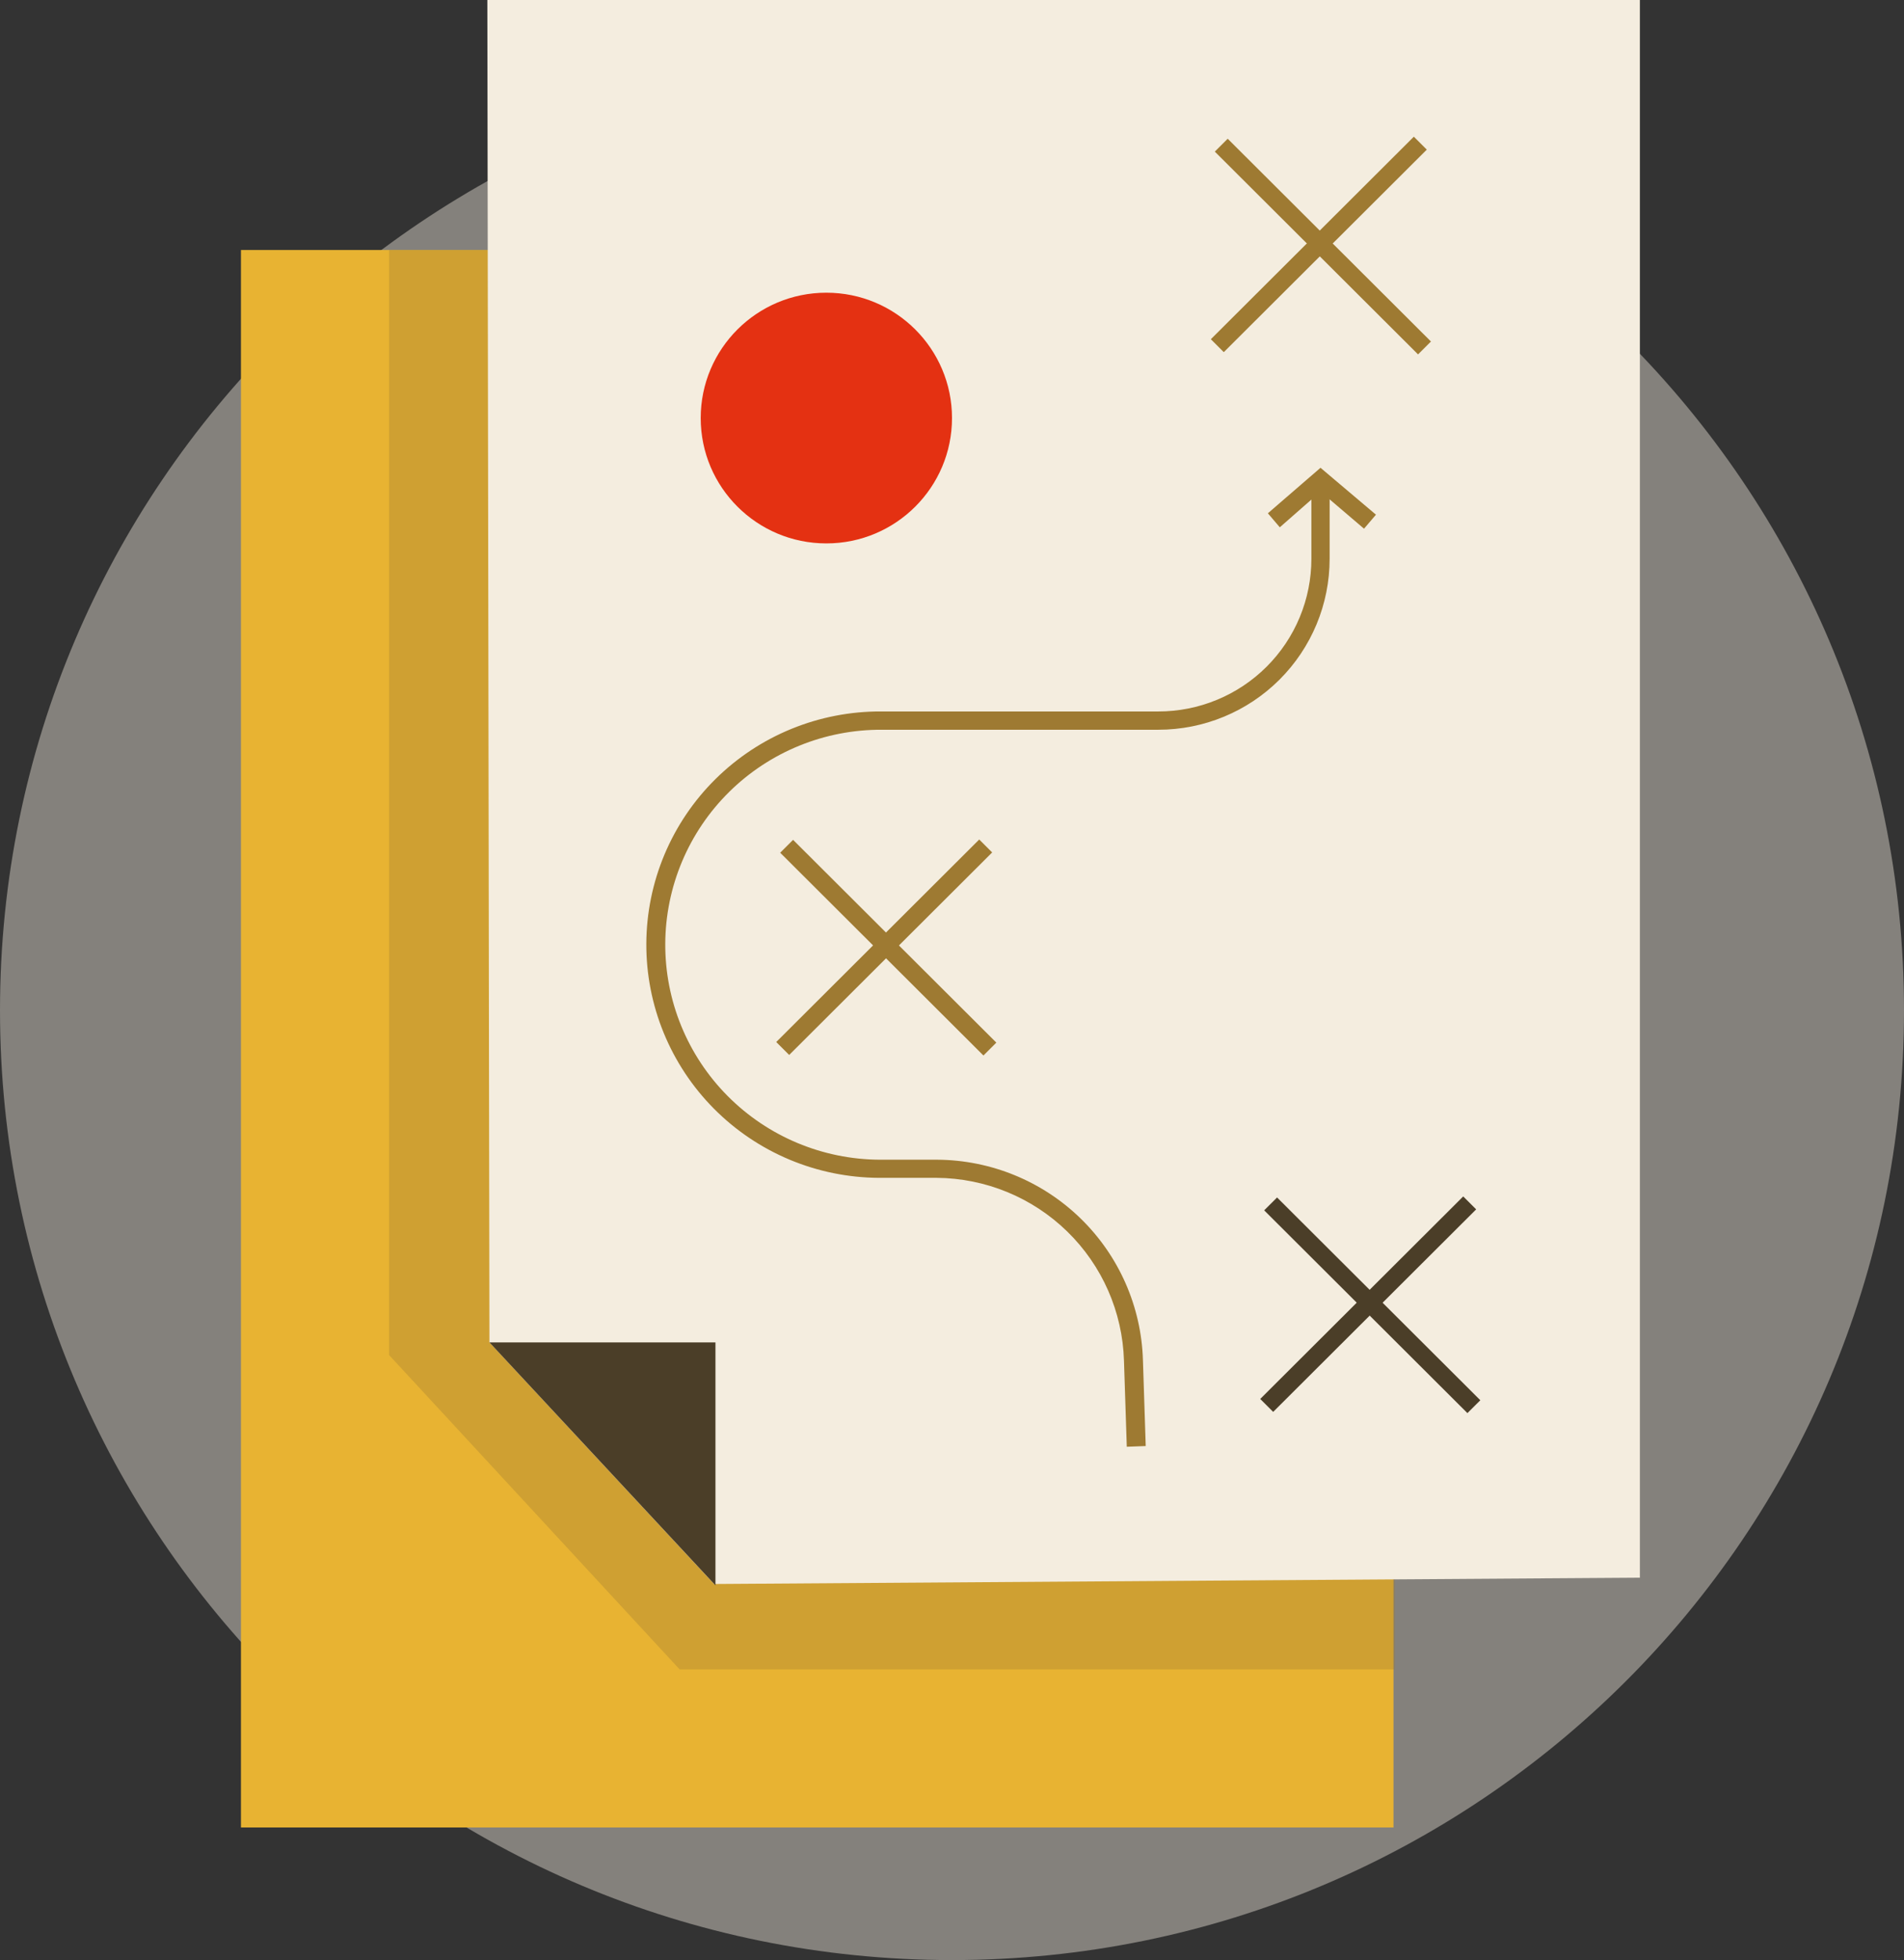
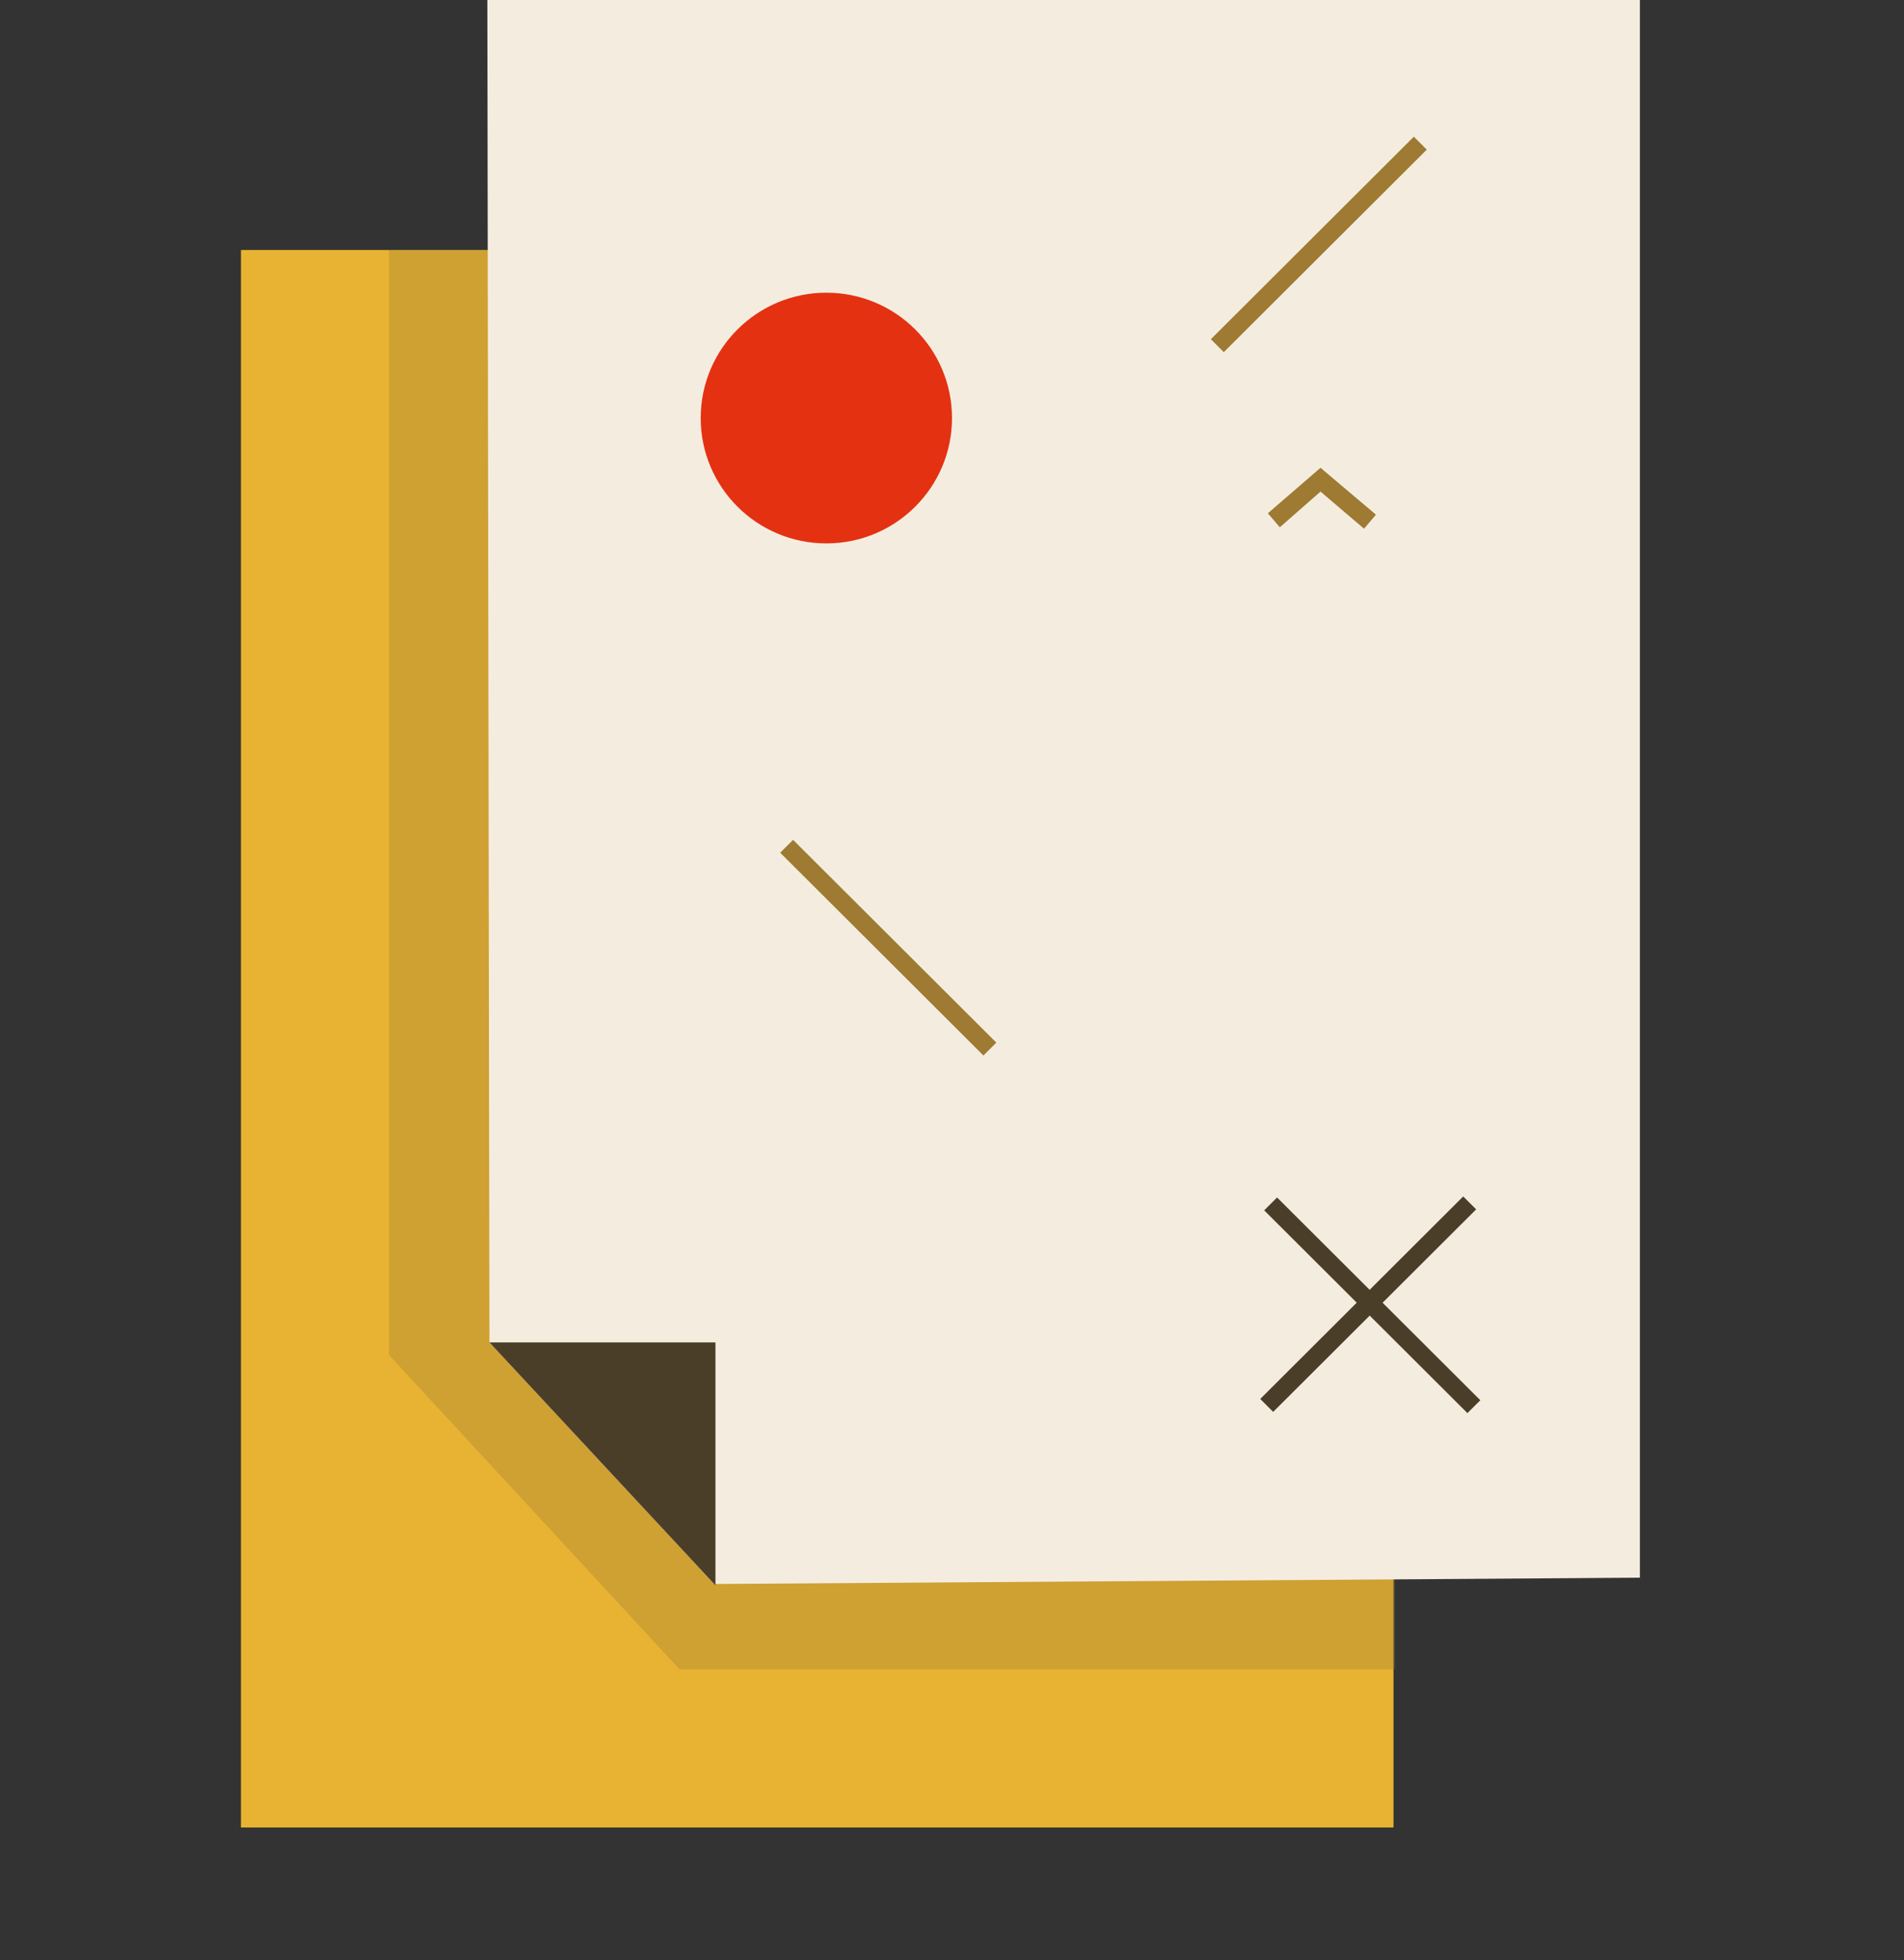
<svg xmlns="http://www.w3.org/2000/svg" width="342" height="352" viewBox="0 0 342 352" fill="none">
  <rect x="0" y="0" width="342" height="352" fill="#333333" stroke="none" />
-   <path opacity="0.42" d="M171 352C265.441 352 342 275.637 342 181.438C342 87.239 265.441 10.875 171 10.875C76.559 10.875 0 87.239 0 181.438C0 275.637 76.559 352 171 352Z" fill="#F4EDDF" />
  <path d="M250.303 44.896H43.282V328.188H250.303V44.896Z" fill="#E8B332" />
  <g opacity="0.58">
    <path opacity="0.58" d="M69.884 243.34V44.896H250.557V299.805H122.083" fill="#9E7A32" />
  </g>
  <path d="M87.915 241.075L87.537 0H294.558V283.329L128.26 284.463" fill="#F4EDDF" />
  <path d="M87.915 241.075H128.511V284.713L87.915 241.075Z" fill="#4B3E28" />
  <path d="M148.431 97.588C160.896 97.588 171 87.509 171 75.076C171 62.644 160.896 52.565 148.431 52.565C135.966 52.565 125.862 62.644 125.862 75.076C125.862 87.509 135.966 97.588 148.431 97.588Z" fill="#E43112" />
  <path d="M253.956 24.55L217.493 60.92L219.82 63.241L256.283 26.871L253.956 24.55Z" fill="#9E7A32" />
-   <path d="M220.522 24.916L218.205 27.227L254.712 63.642L257.03 61.33L220.522 24.916Z" fill="#9E7A32" />
-   <path d="M175.889 150.764L139.426 187.133L141.753 189.454L178.216 153.085L175.889 150.764Z" fill="#9E7A32" />
  <path d="M142.456 150.825L140.139 153.137L176.646 189.551L178.964 187.24L142.456 150.825Z" fill="#9E7A32" />
  <path d="M262.825 214.863L226.363 251.233L228.69 253.554L265.152 217.184L262.825 214.863Z" fill="#4B3E28" />
  <path d="M229.391 215.048L227.074 217.359L263.581 253.774L265.899 251.462L229.391 215.048Z" fill="#4B3E28" />
-   <path d="M202.395 259.813L201.89 244.344C201.629 235.592 197.976 227.282 191.699 221.16C185.421 215.039 177.009 211.584 168.231 211.522H157.889C152.376 211.497 146.921 210.389 141.837 208.262C136.753 206.134 132.139 203.029 128.257 199.123C124.376 195.217 121.305 190.586 119.218 185.496C117.131 180.406 116.069 174.956 116.094 169.456C116.119 163.957 117.23 158.517 119.362 153.445C121.495 148.374 124.609 143.771 128.525 139.9C132.441 136.029 137.083 132.965 142.186 130.884C147.29 128.802 152.754 127.744 158.267 127.768H208.068C211.677 127.768 215.251 127.059 218.586 125.681C221.921 124.304 224.951 122.284 227.503 119.739C230.055 117.193 232.08 114.171 233.461 110.844C234.842 107.518 235.553 103.953 235.553 100.353V86.402H238.831V100.36C238.831 108.5 235.589 116.306 229.818 122.062C224.048 127.817 216.222 131.051 208.061 131.051H158.391C153.308 131.026 148.27 132 143.564 133.918C138.859 135.835 134.578 138.658 130.966 142.225C127.354 145.793 124.482 150.035 122.514 154.71C120.546 159.384 119.52 164.4 119.496 169.47C119.471 174.54 120.447 179.565 122.37 184.259C124.292 188.952 127.122 193.222 130.699 196.825C137.922 204.1 147.748 208.216 158.013 208.266H168.351C177.976 208.327 187.202 212.106 194.092 218.811C200.981 225.515 204.997 234.622 205.295 244.218L205.797 259.687L202.395 259.813Z" fill="#9E7A32" />
  <path d="M245.008 94.945L237.192 88.28L229.881 94.695L227.737 92.18L237.192 84.007L247.152 92.43L245.008 94.945Z" fill="#9E7A32" />
</svg>